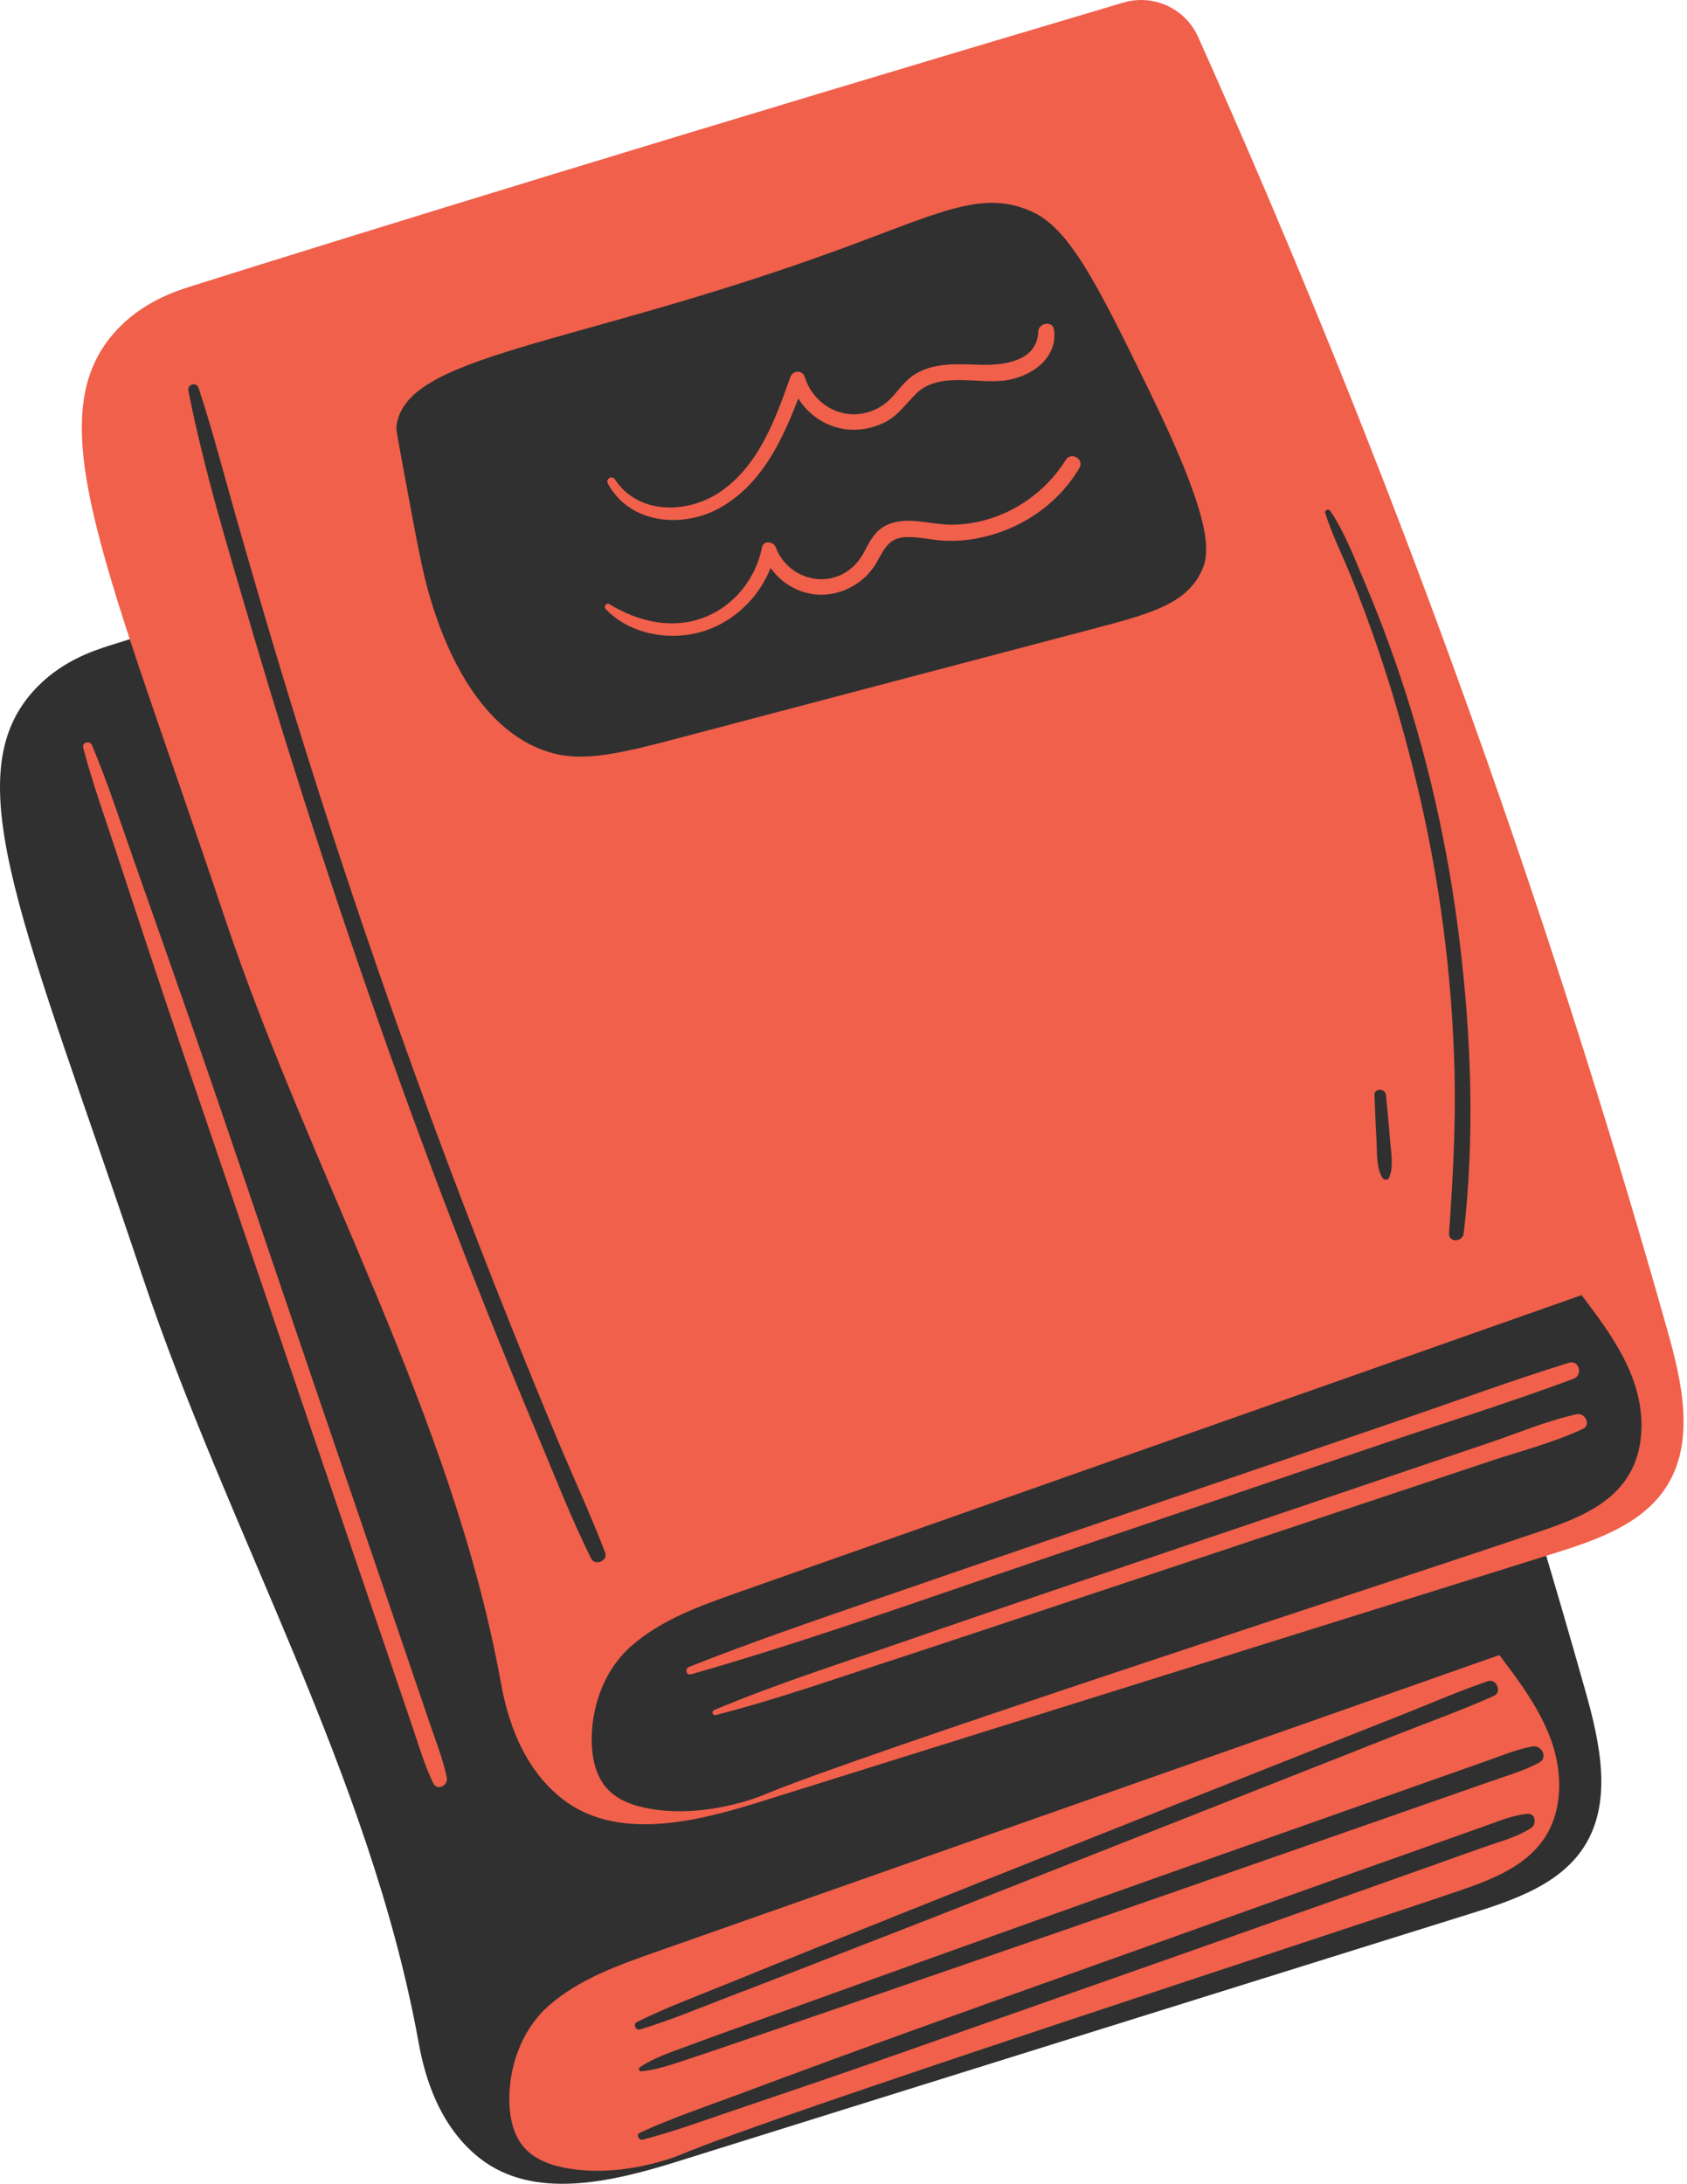
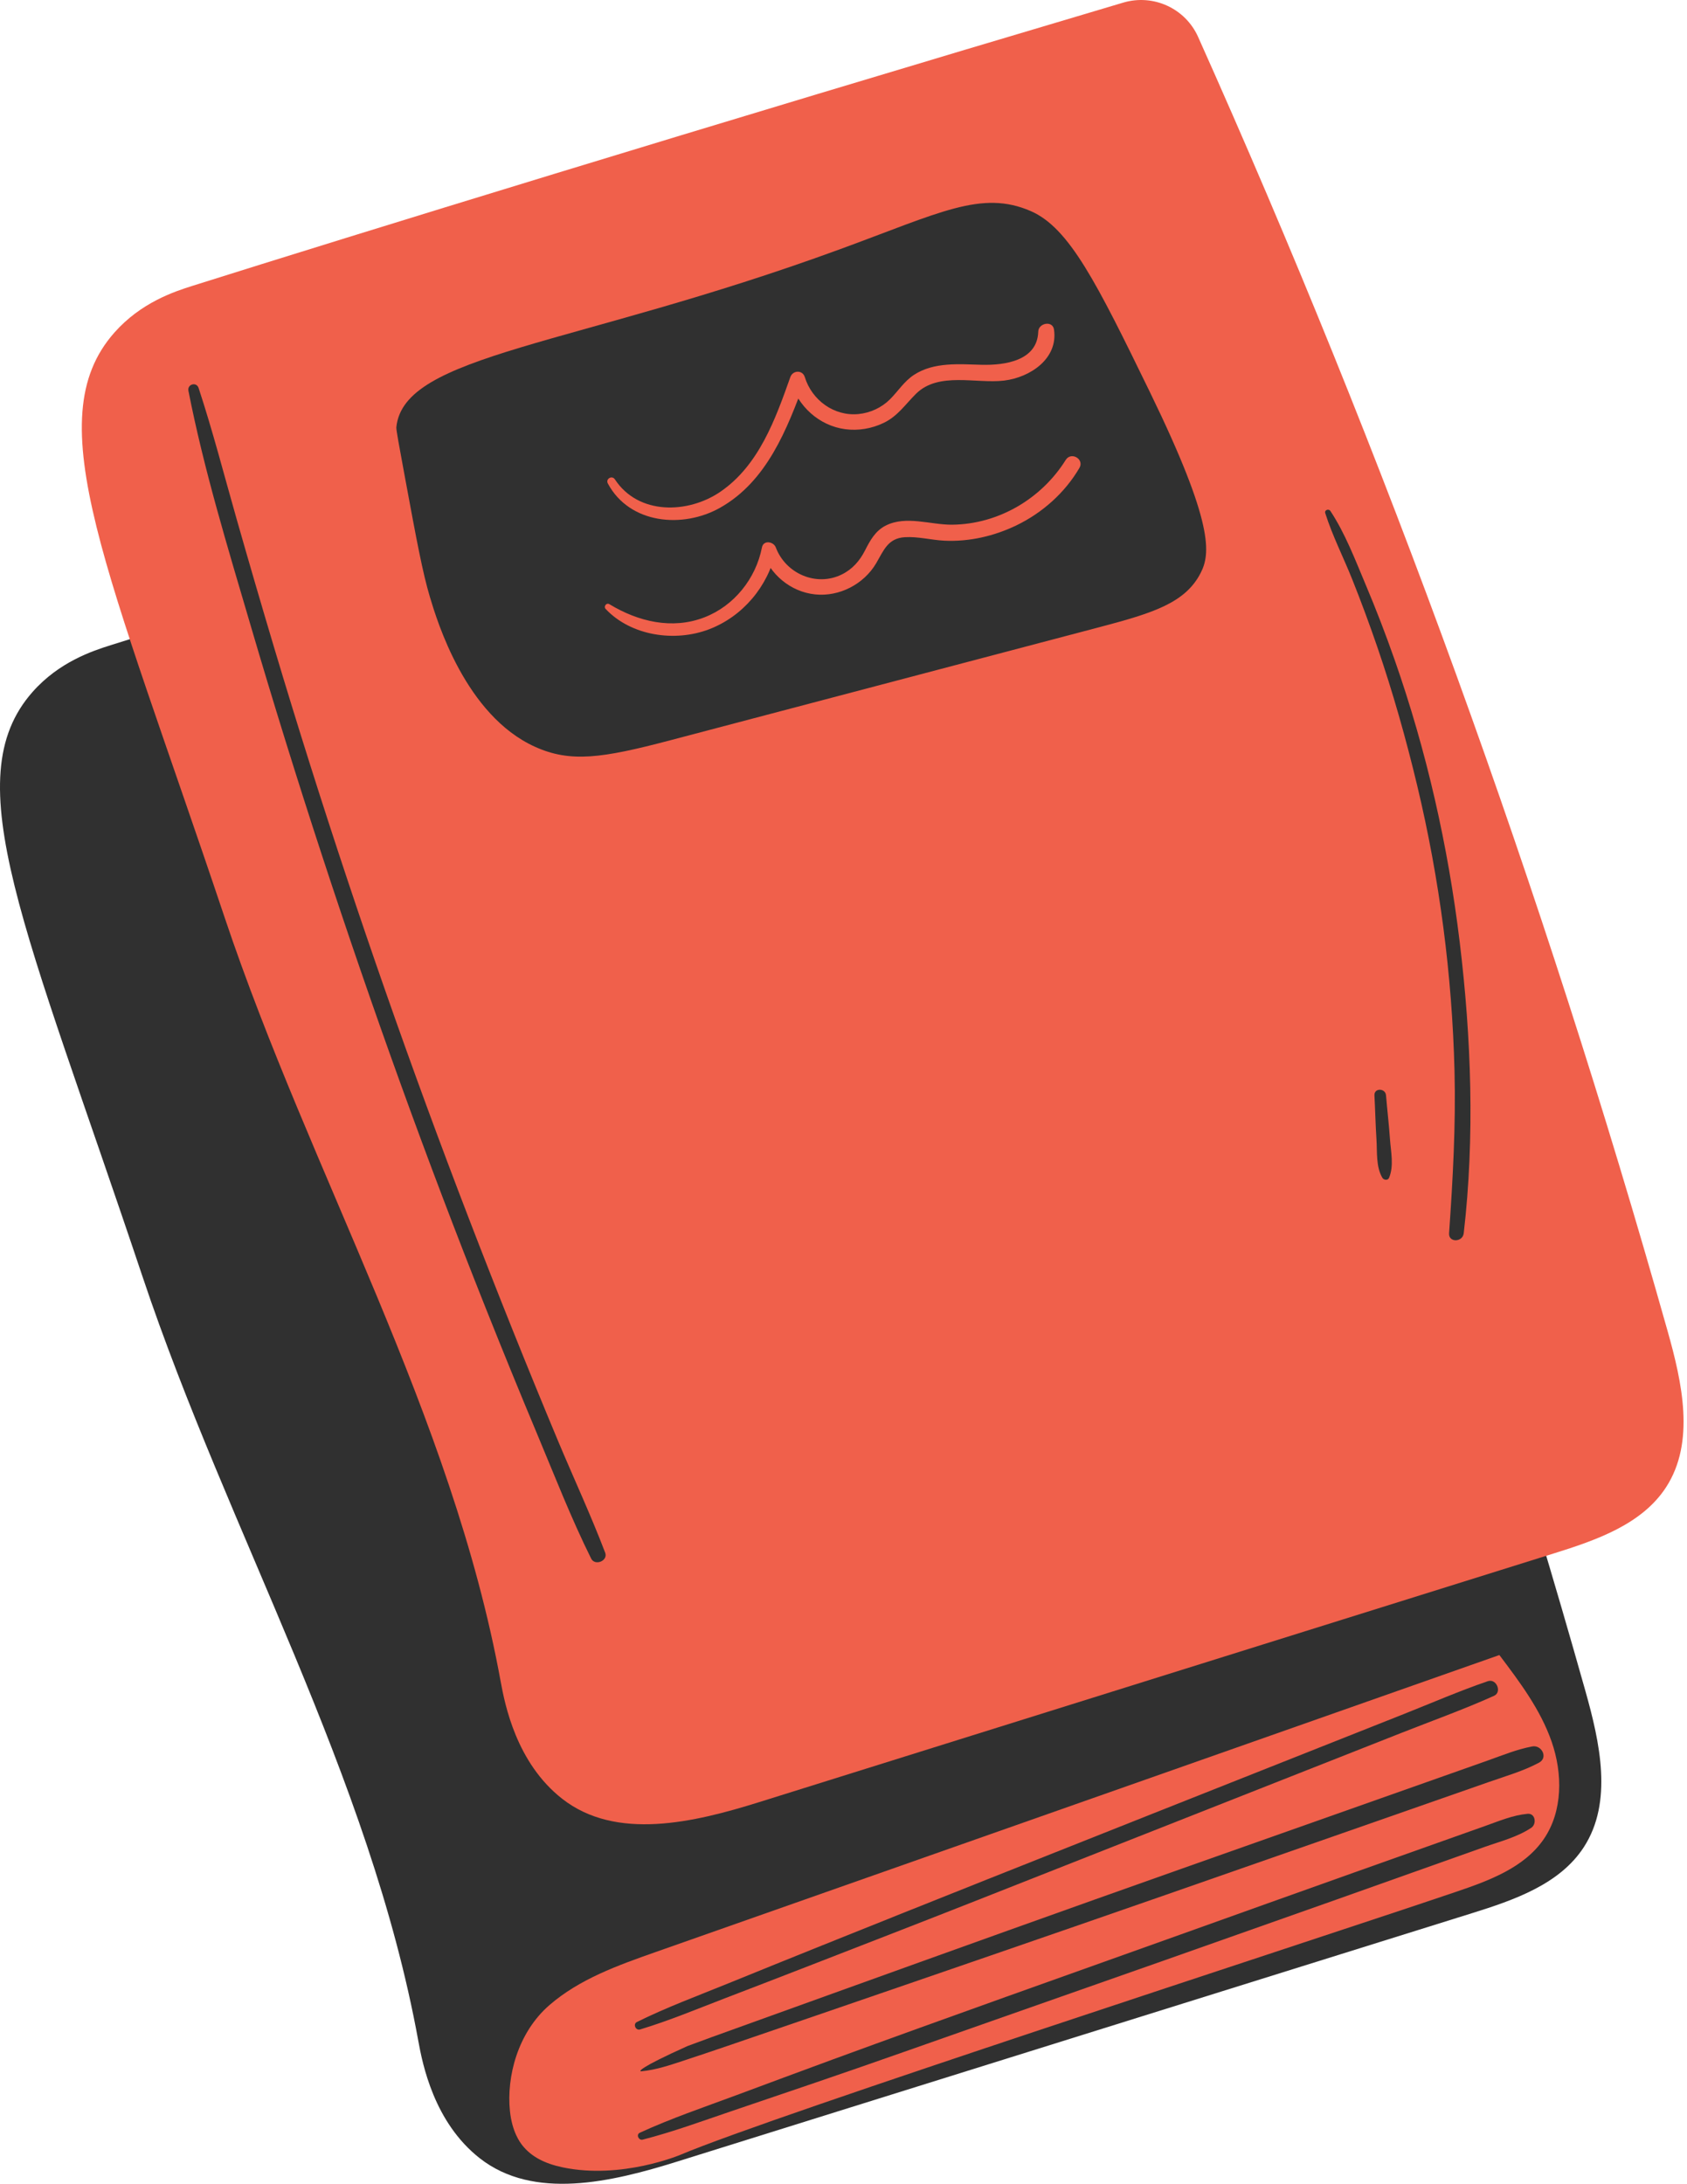
<svg xmlns="http://www.w3.org/2000/svg" width="326" height="422" viewBox="0 0 326 422" fill="none">
  <path d="M27.553 246.69C44.168 296.302 71.463 342.857 80.835 394.331C81.647 398.795 83.86 410.064 92.709 416.999C103.138 425.173 118.18 421.604 130.83 417.652C182.015 401.658 233.204 385.664 284.389 369.67C292.574 367.113 301.413 364.075 306.071 356.877C311.716 348.154 309.176 336.692 306.359 326.695C282.299 241.284 251.984 157.636 215.745 76.638C213.276 71.115 207.09 68.284 201.29 70.005C116.887 95.031 53.073 114.689 21.419 124.647C17.889 125.757 11.439 127.872 6.297 133.686C-8.679 150.611 4.916 179.096 27.553 246.69Z" fill="#303030" />
  <path d="M100.971 414.546C100.486 413.942 98.962 411.904 98.543 407.893C97.859 401.278 100.022 392.745 106.166 387.416C111.973 382.379 119.413 379.72 126.664 377.17C181.025 358.039 235.386 338.904 289.743 319.773C293.685 324.993 297.689 330.322 299.839 336.502C301.989 342.681 302.017 349.956 298.314 355.348C294.506 360.895 287.688 363.382 281.316 365.542C252.479 375.318 149.43 408.722 131.511 416.323C131.511 416.323 120.095 421.168 108.675 418.747C105.183 418.006 102.682 416.675 100.971 414.546Z" fill="#F0604B" />
  <path d="M43.406 177.257C60.043 226.861 87.359 273.403 96.748 324.876C97.563 329.341 99.78 340.61 108.632 347.541C119.065 355.712 134.107 352.136 146.753 348.177C197.932 332.162 249.114 316.147 300.292 300.132C308.473 297.571 317.312 294.529 321.97 287.331C327.611 278.605 325.068 267.146 322.244 257.149C298.149 171.749 267.802 88.112 231.525 7.131C229.052 1.608 222.866 -1.219 217.066 0.502C132.67 25.562 68.867 45.248 37.216 55.221C33.686 56.331 27.24 58.449 22.097 64.267C7.136 81.191 20.741 109.67 43.406 177.257Z" fill="#F0604B" />
-   <path d="M116.896 345.084C116.411 344.48 114.883 342.443 114.465 338.431C113.776 331.816 115.937 323.284 122.08 317.951C127.884 312.914 135.324 310.251 142.574 307.697C196.928 288.542 251.279 269.39 305.633 250.234C309.578 255.451 313.582 260.78 315.736 266.959C317.889 273.134 317.92 280.413 314.221 285.805C310.414 291.356 303.599 293.843 297.226 296.007C268.397 305.793 165.358 339.242 147.443 346.848C147.443 346.848 136.026 351.695 124.606 349.282C121.107 348.544 118.606 347.213 116.896 345.084Z" fill="#303030" />
  <path d="M36.413 75.51C39.413 90.812 44.043 105.903 48.434 120.854C52.807 135.748 57.413 150.576 62.243 165.33C71.903 194.83 82.431 224.064 93.925 252.901C97.15 260.994 100.445 269.06 103.81 277.097C107.175 285.131 110.361 293.333 114.236 301.135C114.97 302.618 117.549 301.575 116.944 299.994C114.166 292.705 110.85 285.598 107.836 278.4C104.864 271.29 101.945 264.159 99.078 257.007C93.306 242.594 87.725 228.107 82.375 213.533C71.678 184.383 61.874 154.907 52.983 125.157C50.52 116.916 48.114 108.661 45.757 100.392C43.337 91.912 41.138 83.351 38.38 74.969C37.969 73.712 36.16 74.225 36.413 75.51Z" fill="#303030" />
  <path d="M123.688 392.116C129.255 390.437 134.69 388.165 140.117 386.081C145.573 383.988 151.024 381.891 156.469 379.772C167.145 375.617 177.834 371.489 188.489 367.284C209.812 358.875 231.134 350.461 252.461 342.052C258.552 339.649 264.647 337.246 270.738 334.843C276.731 332.479 282.836 330.298 288.71 327.653C290.301 326.936 289.17 324.256 287.515 324.825C281.997 326.715 276.608 329.061 271.184 331.211C265.746 333.368 260.312 335.521 254.874 337.678C244.216 341.904 233.562 346.13 222.904 350.356C201.588 358.808 180.276 367.277 158.999 375.824C152.914 378.269 146.837 380.724 140.767 383.197C134.858 385.604 128.792 387.841 123.076 390.676C122.272 391.07 122.834 392.373 123.688 392.116Z" fill="#303030" />
-   <path d="M123.917 400.201C126.773 399.934 129.457 399.014 132.173 398.118C134.944 397.205 137.712 396.277 140.473 395.332C146.217 393.365 151.964 391.394 157.707 389.427C168.977 385.567 180.239 381.682 191.504 377.807C214.148 370.012 236.756 362.112 259.365 354.211C265.762 351.977 272.159 349.739 278.556 347.505C281.643 346.427 284.731 345.348 287.819 344.266C291.051 343.139 294.388 342.183 297.412 340.564C299.215 339.598 297.911 337.093 296.092 337.434C293.106 337.992 290.274 339.169 287.418 340.181C284.664 341.154 281.91 342.127 279.156 343.1C273.536 345.085 267.919 347.073 262.298 349.058C251.061 353.031 239.82 357.004 228.582 360.973C205.988 368.958 183.435 377.059 160.89 385.18C154.62 387.439 148.349 389.698 142.082 391.957C139.001 393.067 135.921 394.173 132.854 395.322C129.735 396.488 126.489 397.528 123.696 399.372C123.355 399.593 123.443 400.243 123.917 400.201Z" fill="#303030" />
+   <path d="M123.917 400.201C126.773 399.934 129.457 399.014 132.173 398.118C134.944 397.205 137.712 396.277 140.473 395.332C146.217 393.365 151.964 391.394 157.707 389.427C168.977 385.567 180.239 381.682 191.504 377.807C214.148 370.012 236.756 362.112 259.365 354.211C265.762 351.977 272.159 349.739 278.556 347.505C281.643 346.427 284.731 345.348 287.819 344.266C291.051 343.139 294.388 342.183 297.412 340.564C299.215 339.598 297.911 337.093 296.092 337.434C293.106 337.992 290.274 339.169 287.418 340.181C284.664 341.154 281.91 342.127 279.156 343.1C273.536 345.085 267.919 347.073 262.298 349.058C251.061 353.031 239.82 357.004 228.582 360.973C205.988 368.958 183.435 377.059 160.89 385.18C154.62 387.439 148.349 389.698 142.082 391.957C139.001 393.067 135.921 394.173 132.854 395.322C123.355 399.593 123.443 400.243 123.917 400.201Z" fill="#303030" />
  <path d="M124.194 413.402C129.962 411.927 135.561 409.865 141.196 407.954C146.725 406.078 152.254 404.198 157.784 402.316C169.063 398.473 180.294 394.464 191.538 390.523C213.817 382.71 236.088 374.877 258.338 366.991C264.619 364.763 270.896 362.529 277.174 360.299C280.367 359.164 283.564 358.029 286.757 356.895C289.838 355.799 293.171 354.973 295.908 353.15C296.993 352.426 296.719 350.301 295.177 350.449C292.328 350.719 289.757 351.819 287.073 352.771C284.21 353.789 281.344 354.805 278.481 355.823C272.864 357.819 267.247 359.814 261.626 361.809C250.389 365.8 239.165 369.829 227.938 373.841C205.59 381.829 183.209 389.75 160.924 397.914C154.661 400.208 148.411 402.544 142.158 404.866C135.951 407.17 129.653 409.303 123.635 412.074C122.873 412.429 123.421 413.599 124.194 413.402Z" fill="#303030" />
  <path d="M133.54 323.492C156.033 317.085 178.114 309.146 200.259 301.639C222.436 294.125 244.612 286.608 266.789 279.094C279.196 274.889 291.751 270.976 304.032 266.419C305.946 265.71 305.187 262.682 303.174 263.307C292.004 266.767 280.987 270.828 269.919 274.608C258.839 278.391 247.756 282.175 236.677 285.958C214.514 293.524 192.331 301.031 170.2 308.7C157.786 313 145.361 317.215 133.147 322.066C132.282 322.403 132.599 323.759 133.54 323.492Z" fill="#F0604B" />
-   <path d="M138.315 331.367C149.517 328.511 160.467 324.668 171.448 321.088C182.45 317.501 193.421 313.813 204.402 310.16C226.143 302.927 247.891 295.701 269.625 288.44C275.614 286.438 281.6 284.439 287.589 282.436C293.645 280.413 300.081 278.783 305.87 276.085C307.531 275.312 306.309 272.906 304.676 273.257C299.023 274.473 293.484 276.833 288.007 278.688C282.689 280.487 277.374 282.285 272.055 284.087C261.201 287.762 250.346 291.44 239.495 295.128C217.793 302.502 196.045 309.756 174.388 317.266C162.234 321.482 149.904 325.391 138.041 330.39C137.458 330.629 137.655 331.535 138.315 331.367Z" fill="#F0604B" />
-   <path d="M16.083 144.511C17.839 151.157 20.172 157.663 22.318 164.19C24.468 170.731 26.628 177.268 28.789 183.805C33.106 196.887 37.596 209.909 42.032 222.952C50.863 248.93 59.698 274.904 68.543 300.874C71.027 308.167 73.514 315.463 75.998 322.755C77.241 326.402 78.481 330.048 79.725 333.698C80.968 337.351 82.033 341.11 83.751 344.57C84.502 346.08 86.635 344.97 86.339 343.477C85.658 340.045 84.344 336.764 83.216 333.459C82.124 330.255 81.031 327.048 79.936 323.844C77.712 317.324 75.488 310.805 73.265 304.285C68.856 291.358 64.448 278.427 60.032 265.5C51.162 239.536 42.499 213.492 33.394 187.613C30.875 180.451 28.357 173.285 25.834 166.122C23.235 158.748 20.832 151.245 17.801 144.037C17.369 143.018 15.781 143.366 16.083 144.511Z" fill="#F0604B" />
  <path d="M76.59 82.551C76.545 83.004 77.117 86.088 78.259 92.257C80.528 104.517 81.666 110.647 83.089 115.392C84.466 119.973 89.939 138.198 103.372 144.282C110.215 147.384 116.299 146.516 129.448 143.052C157.154 135.749 184.863 128.45 212.568 121.146C222.861 118.435 229.051 116.478 232.008 110.72C233.905 107.028 234.646 101.299 222.197 75.729C211.922 54.631 206.635 44.015 199.174 40.78C189.668 36.66 181.652 41.086 162.258 48.178C110.531 67.102 78.006 68.377 76.59 82.551Z" fill="#303030" />
  <path d="M117.464 93.421C121.669 101.262 131.944 102.158 139.138 98.111C148.208 93.007 152.129 82.879 155.522 73.623C154.591 73.623 153.664 73.623 152.733 73.623C154.166 78.474 158.266 82.254 163.335 82.925C165.874 83.262 168.46 82.816 170.768 81.706C173.487 80.399 174.948 78.123 177.021 76.075C181.384 71.761 188.687 74.192 194.079 73.528C199.053 72.913 204.512 69.313 203.676 63.661C203.412 61.88 200.686 62.396 200.634 64.072C200.462 69.72 194.153 70.591 189.733 70.483C185.36 70.374 180.495 69.903 176.631 72.422C174.713 73.672 173.56 75.576 171.973 77.16C170.35 78.776 168.151 79.784 165.874 80.002C161.157 80.452 156.889 77.308 155.519 72.85C155.083 71.434 153.2 71.522 152.729 72.85C149.845 80.979 146.652 89.926 139.201 95.016C132.973 99.27 123.38 99.562 118.824 92.62C118.272 91.774 116.979 92.519 117.464 93.421Z" fill="#F0604B" />
  <path d="M117.044 117.667C121.986 122.891 130.431 124.092 137 121.595C143.527 119.115 148.416 113.297 149.916 106.503C149.024 106.503 148.132 106.503 147.24 106.503C148.799 110.979 152.751 114.351 157.525 114.846C162.201 115.335 166.936 112.865 169.311 108.832C170.772 106.349 171.566 104.002 174.84 103.795C177.397 103.634 179.941 104.343 182.487 104.466C187.293 104.698 192.116 103.584 196.433 101.498C201.425 99.084 205.784 95.21 208.588 90.411C209.585 88.704 206.986 87.197 205.943 88.866C201.253 96.376 192.938 101.276 184.026 101.378C179.846 101.427 175.096 99.538 171.141 101.557C169.153 102.573 168.141 104.417 167.168 106.328C166.132 108.365 164.734 109.981 162.65 111.003C157.729 113.417 151.82 110.828 149.916 105.769C149.481 104.614 147.524 104.297 147.24 105.769C146.07 111.78 141.865 117.067 136.101 119.287C129.858 121.693 123.293 120.095 117.764 116.74C117.177 116.382 116.587 117.186 117.044 117.667Z" fill="#F0604B" />
  <path d="M256.094 99.146C257.485 103.537 259.625 107.717 261.332 111.996C263.053 116.306 264.662 120.662 266.169 125.049C269.187 133.838 271.712 142.789 273.873 151.824C278.187 169.887 280.61 188.389 281.074 206.954C281.334 217.44 280.751 227.828 280.024 238.278C279.894 240.122 282.651 240.049 282.855 238.278C285.005 219.709 284.32 200.522 282.075 182.003C279.823 163.406 275.678 145.097 269.478 127.417C267.771 122.545 265.916 117.725 263.907 112.969C261.887 108.184 259.958 103.073 257.088 98.728C256.762 98.236 255.901 98.531 256.094 99.146Z" fill="#303030" />
  <path d="M265.6 211.63C265.751 214.45 265.803 217.275 265.99 220.096C266.148 222.491 265.863 225.456 267.142 227.581C267.398 228.01 268.196 228.115 268.42 227.581C269.397 225.277 268.772 222.523 268.603 220.096C268.403 217.268 268.073 214.454 267.837 211.63C267.721 210.214 265.522 210.179 265.6 211.63Z" fill="#303030" />
</svg>